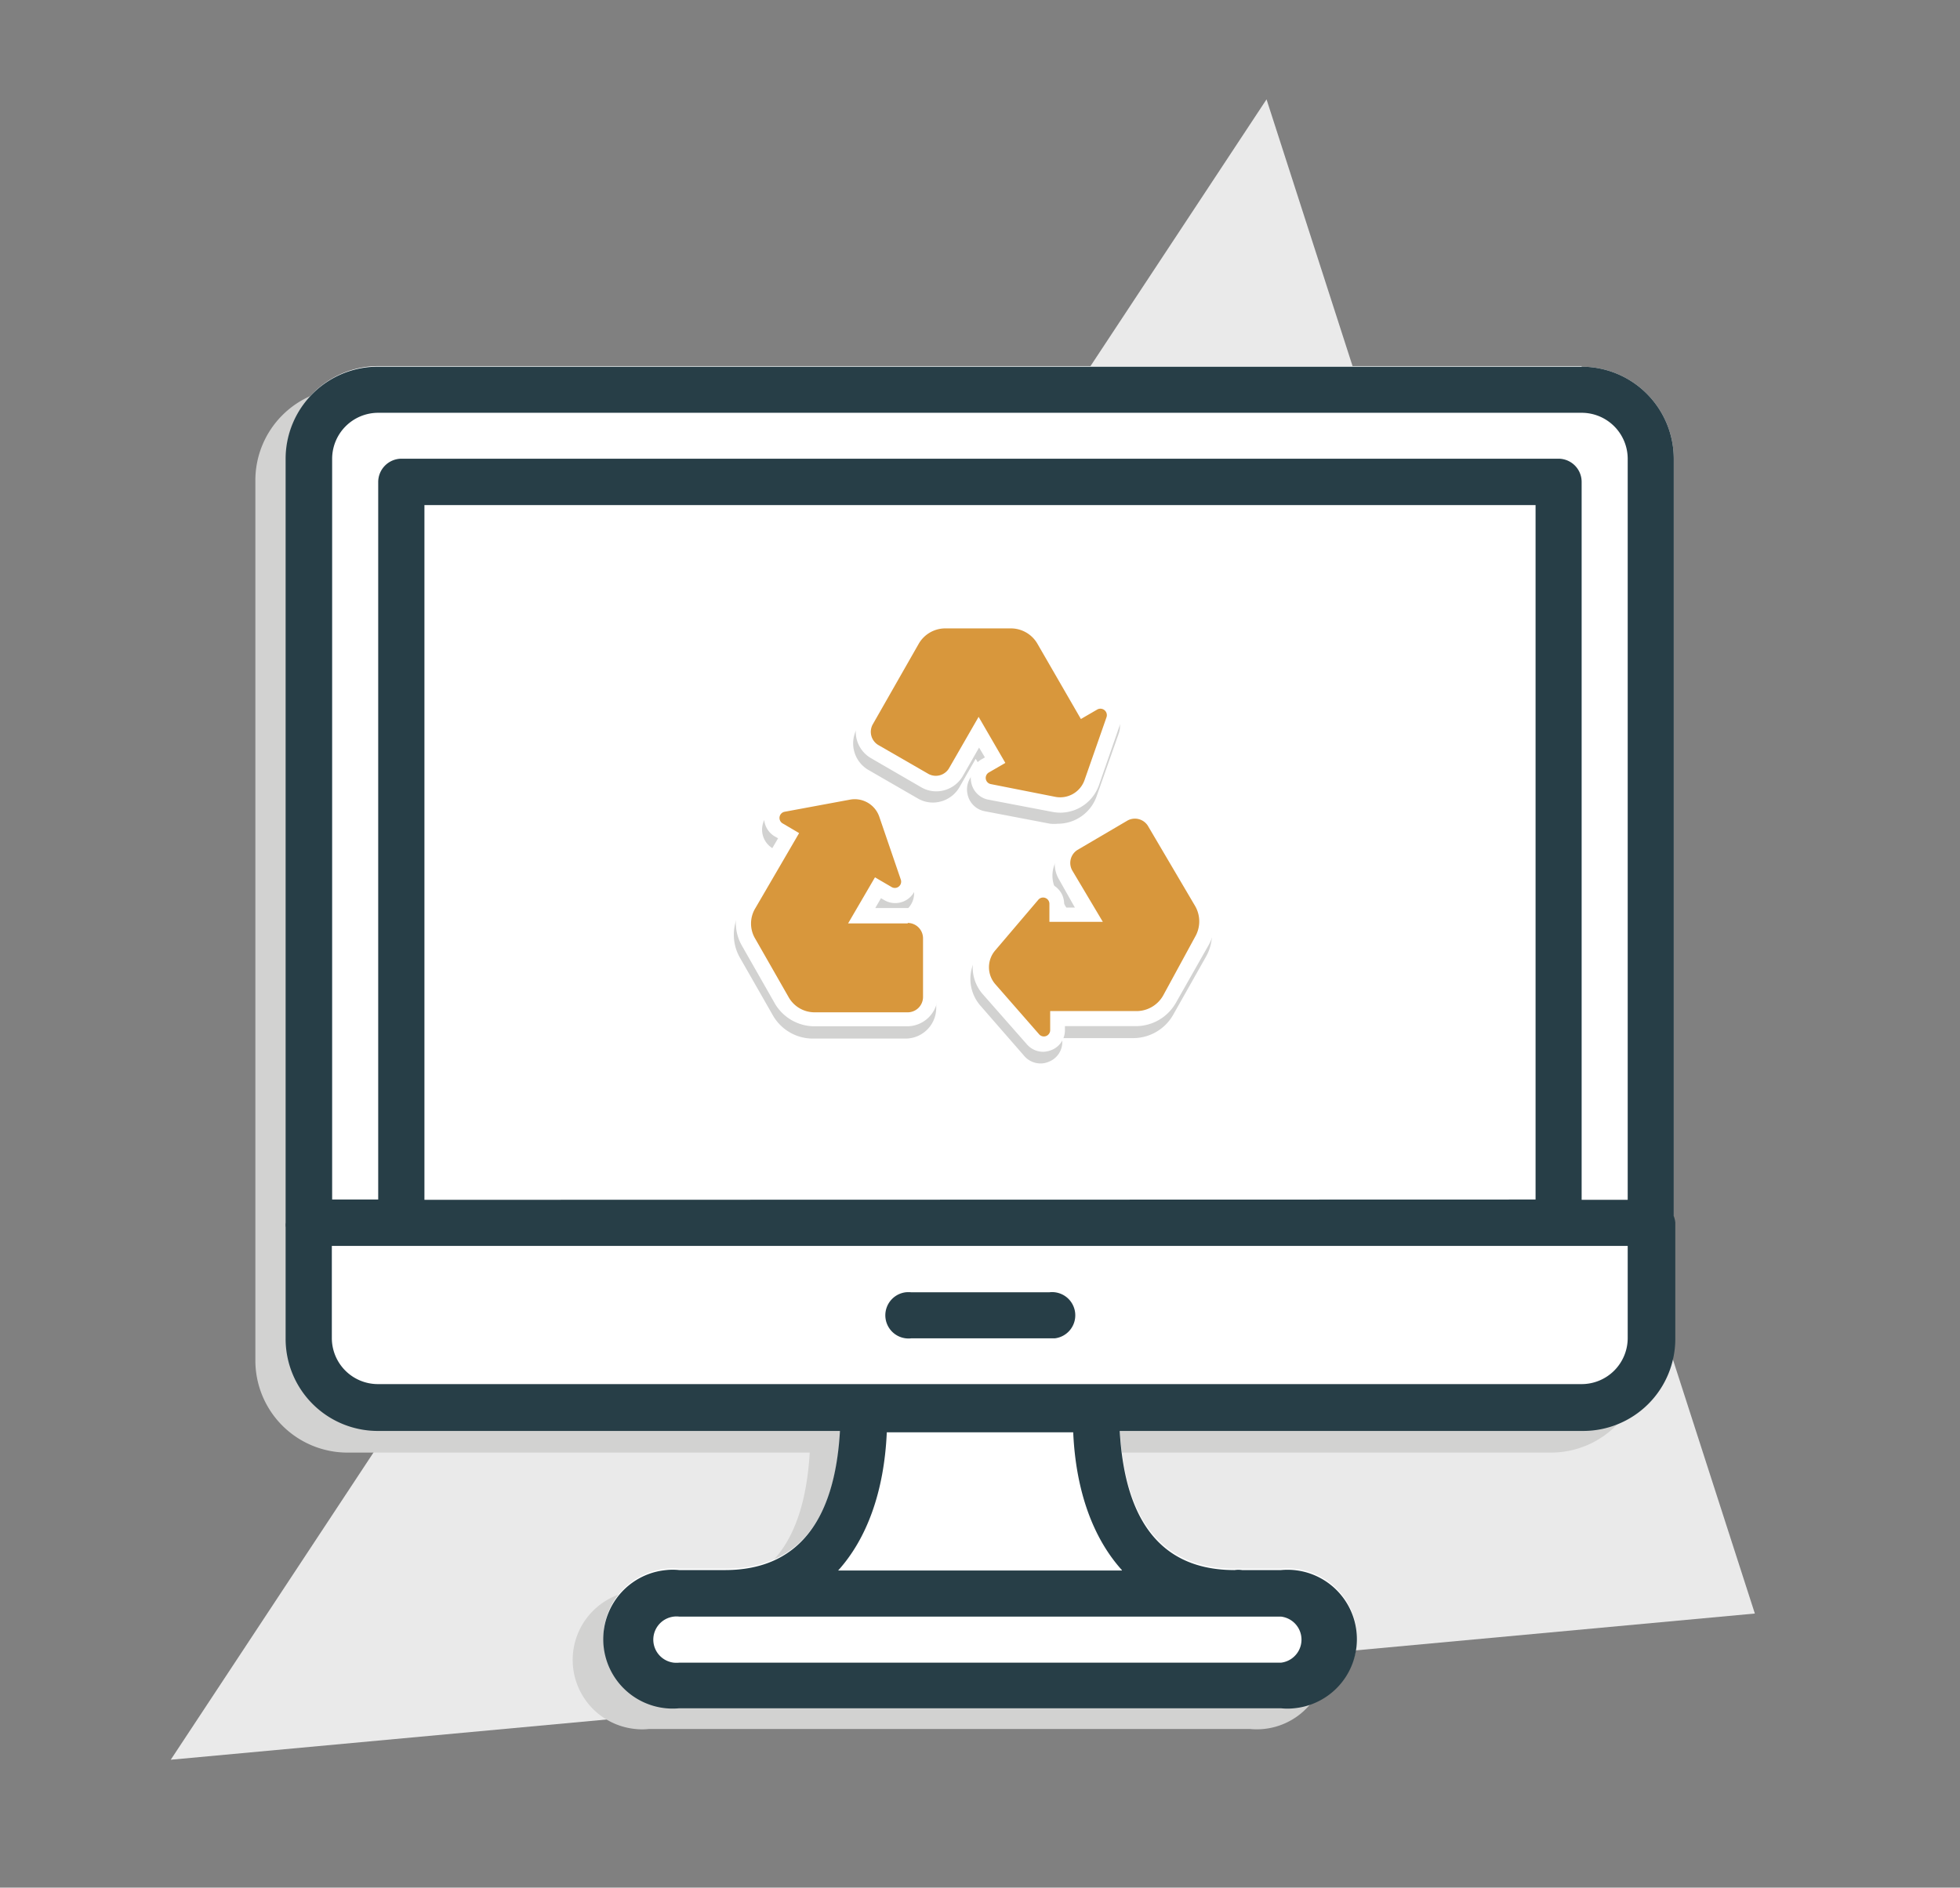
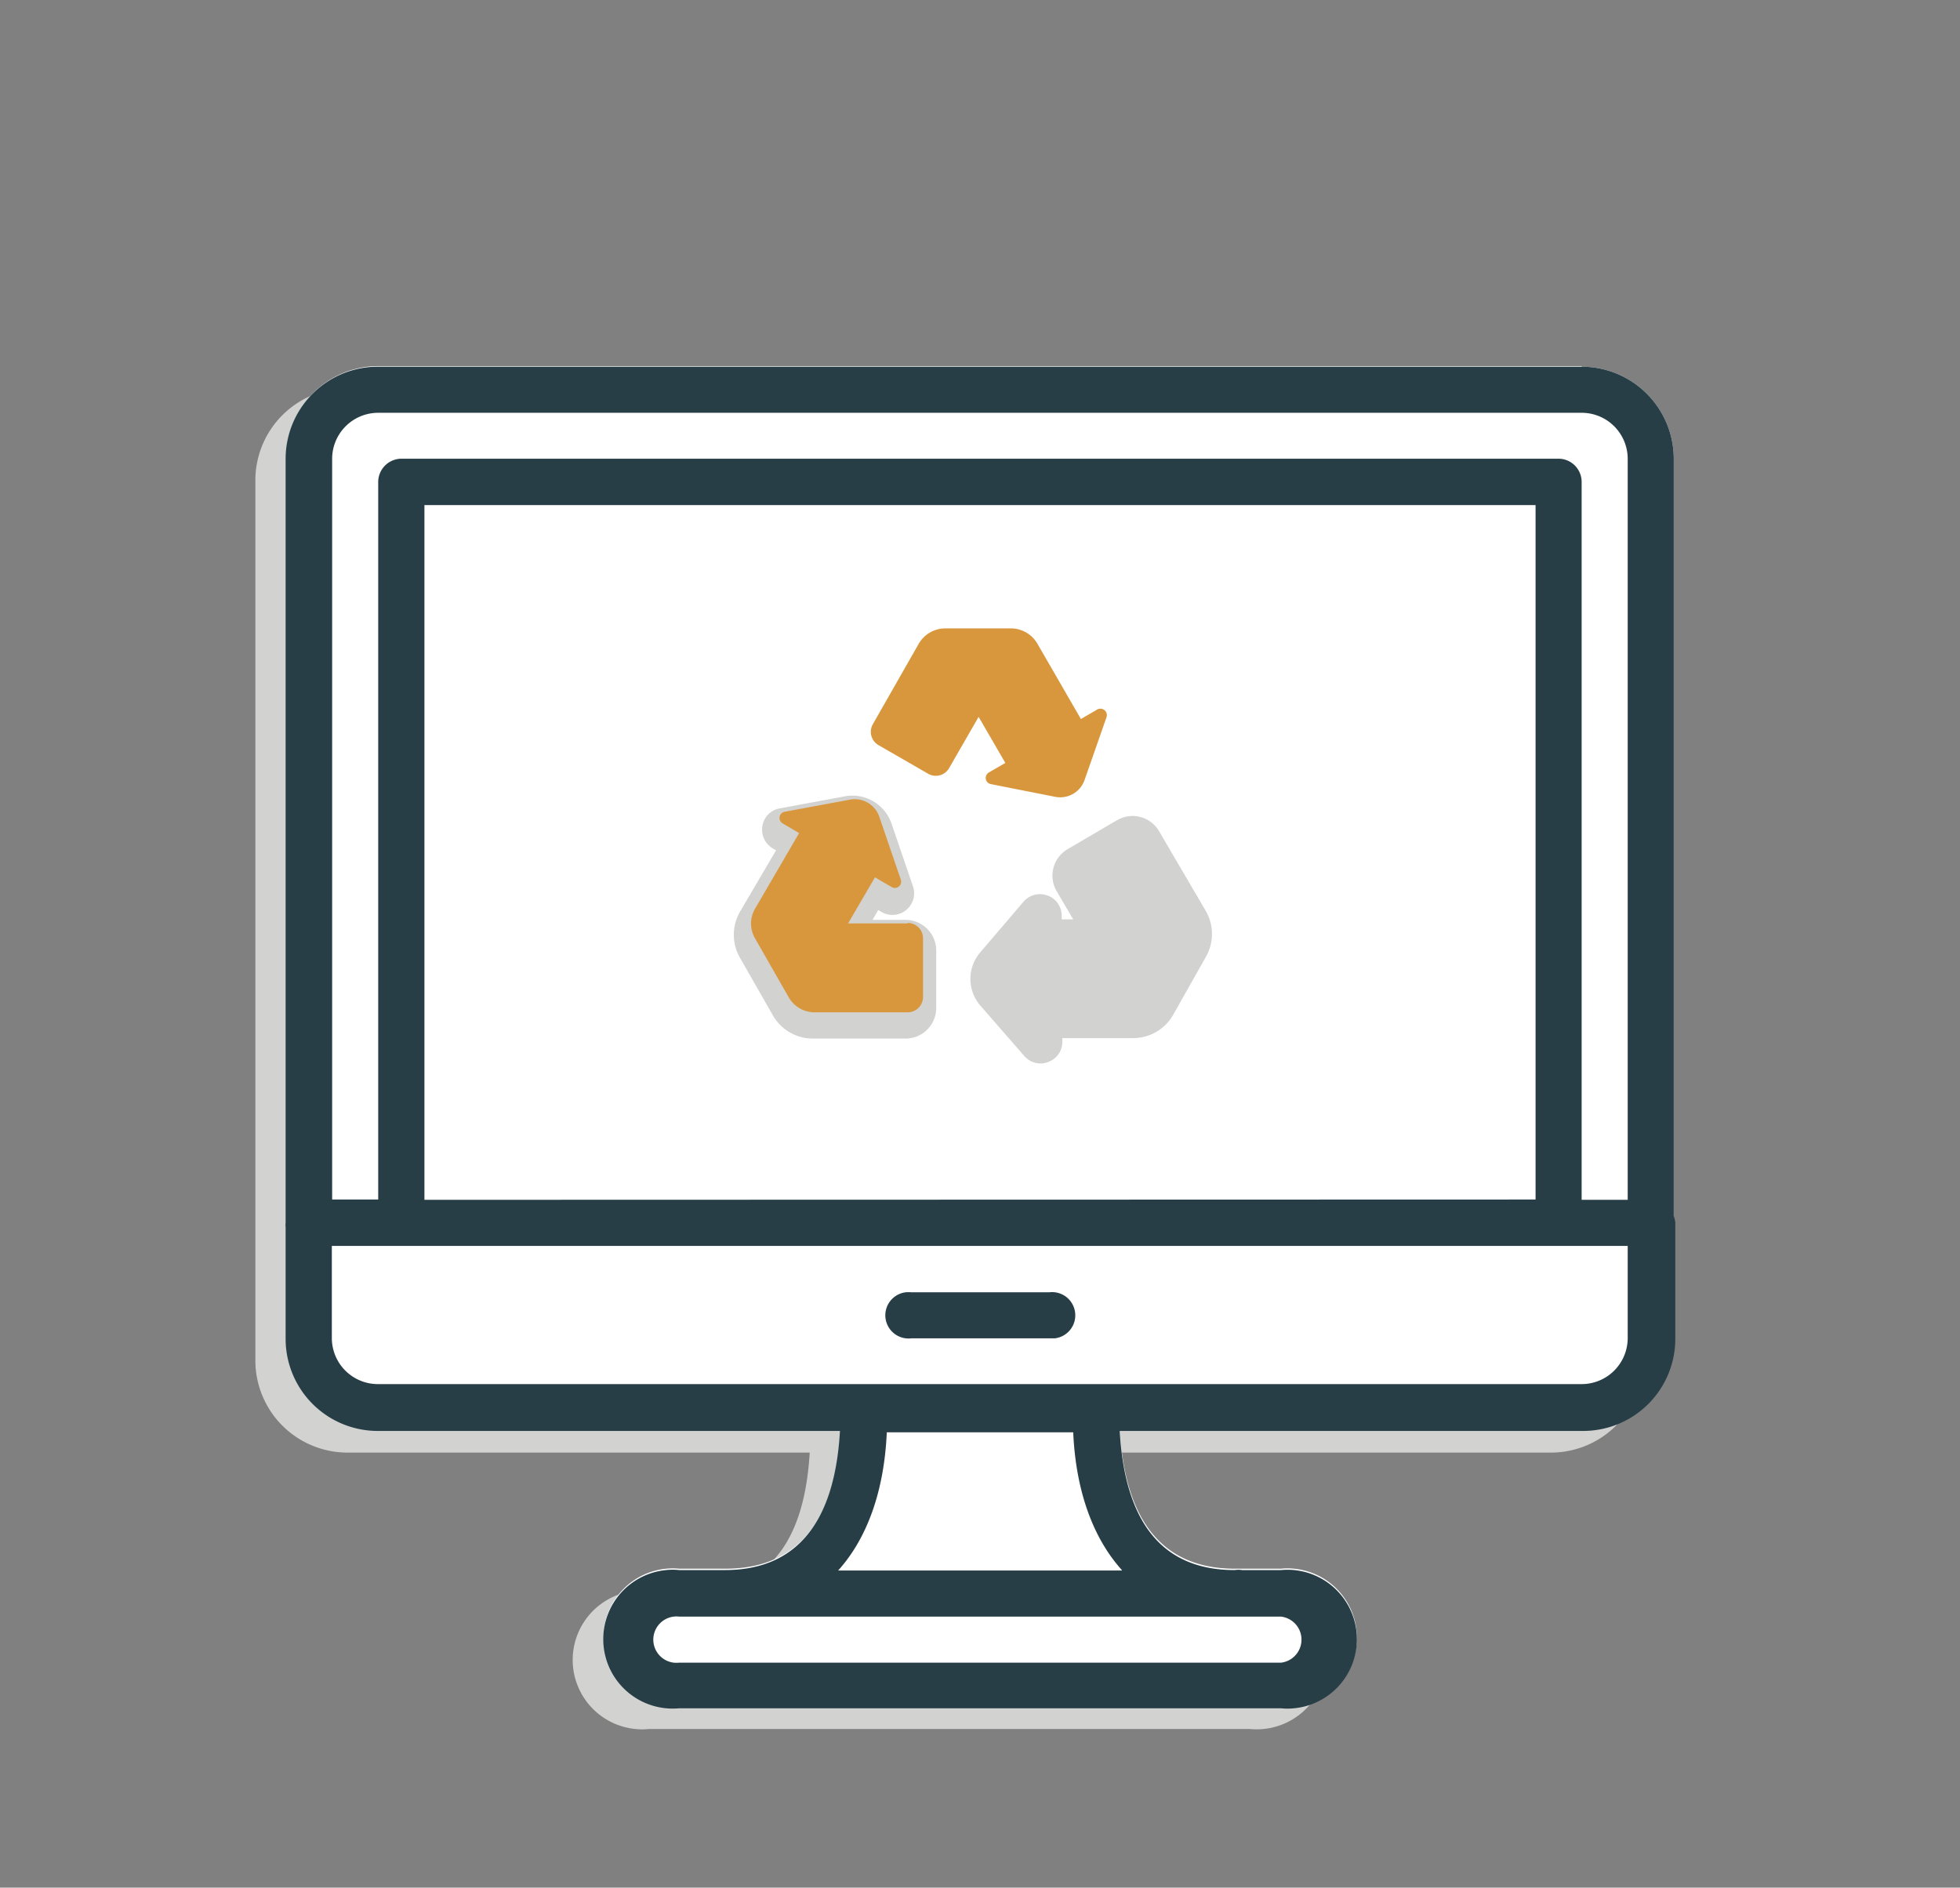
<svg xmlns="http://www.w3.org/2000/svg" id="Layer_1" data-name="Layer 1" viewBox="0 0 127.64 122.92">
  <rect x="0" y="0" width="127.64" height="122.92" fill="#808080" stroke="none" />
  <defs>
    <style>.cls-1{fill:#eaeaea;}.cls-2{fill:#d2d2d1;}.cls-3{fill:#fff;}.cls-4{fill:#273e47;}.cls-5{fill:#d8973c;}</style>
  </defs>
-   <polygon class="cls-1" points="114.28 105.07 11.12 114.59 82.48 6.47 114.28 105.07" />
  <path class="cls-2" d="M101,25.28H22.63a6,6,0,0,0-6,6V88.59a6,6,0,0,0,6,6h30.1c-.35,6-2.86,9-7.49,9h-3a4.52,4.52,0,0,0-.85,9,4,4,0,0,0,.85,0H81.42a4.52,4.52,0,0,0,.85-9,4,4,0,0,0-.85,0h-3c-4.62,0-7.14-3-7.49-9H101a6,6,0,0,0,6-6V31.31a6,6,0,0,0-6-6Z" />
  <path class="cls-3" d="M103,23.84H24.63a6,6,0,0,0-6,6V87.15a6,6,0,0,0,6,6h30.1c-.35,6-2.86,9-7.49,9h-3a4.52,4.52,0,0,0-.85,9,4,4,0,0,0,.85,0H83.42a4.52,4.52,0,0,0,.85-9,4,4,0,0,0-.85,0h-3c-4.62,0-7.14-3-7.49-9H103a6,6,0,0,0,6-6V29.88a6,6,0,0,0-6-6Z" />
  <path class="cls-4" d="M109,79.19V29.88a6,6,0,0,0-6-6H24.6a6,6,0,0,0-6,6V79.62a1.53,1.53,0,0,0,0,.3v7.26a6,6,0,0,0,6,6h30.1c-.34,6-2.86,9.06-7.49,9.06h-.35l-.13,0H44.23a4,4,0,0,0-.85,0,4.52,4.52,0,0,0,.85,9H83.42a4,4,0,0,0,.85,0,4.52,4.52,0,0,0-.85-9H80.89a1.6,1.6,0,0,0-.49,0c-4.63,0-7.14-3-7.48-9.06H103.1a6,6,0,0,0,6-6V79.62A1.55,1.55,0,0,0,109,79.19ZM83.42,105.27a1.51,1.51,0,0,1,0,3H44.23a2,2,0,0,1-.35,0,1.51,1.51,0,0,1,.35-3Zm-10.36-3H54.58c1.86-2.06,3-5.12,3.17-9H69.89C70.06,97.12,71.2,100.18,73.06,102.24ZM106,87.13a3,3,0,0,1-3,3H24.61a3,3,0,0,1-3-3v-6H106Zm-78.36-9V32.89H100V78.11Zm78.36,0h-3V31.38a1.51,1.51,0,0,0-1.5-1.51H26.14a1.52,1.52,0,0,0-1.51,1.51V78.11h-3l0-48.23a3,3,0,0,1,3-3H103a3,3,0,0,1,3,3Z" />
  <path class="cls-4" d="M68.34,84.15h-9a2,2,0,0,0-.35,0,1.51,1.51,0,0,0,.35,3h9.35a1.51,1.51,0,0,0-.35-3Z" />
-   <path class="cls-2" d="M64.15,52.83l4.24.81h0a2.83,2.83,0,0,0,.5,0,2.68,2.68,0,0,0,2.53-1.8l1.44-4.09a1.43,1.43,0,0,0-.44-1.56,1.4,1.4,0,0,0-1.61-.13l-.2.12-2.33-4a3,3,0,0,0-2.56-1.47H61.37a3,3,0,0,0-2.56,1.47l-3,5.26a2,2,0,0,0,.73,2.69L59.78,52a1.94,1.94,0,0,0,1.49.19,2,2,0,0,0,1.2-.91l1.07-1.87.38.64-.21.12A1.4,1.4,0,0,0,63,51.67,1.41,1.41,0,0,0,64.15,52.83Z" />
  <path class="cls-2" d="M78.53,59.33l-3.07-5.24a2,2,0,0,0-2.7-.69L69.5,55.31a2,2,0,0,0-.7,2.7l1.09,1.86h-.75v-.24a1.4,1.4,0,0,0-.93-1.32,1.42,1.42,0,0,0-1.56.41L63.85,62a2.65,2.65,0,0,0,0,3.49l2.85,3.27a1.4,1.4,0,0,0,1.06.49,1.32,1.32,0,0,0,.51-.1,1.38,1.38,0,0,0,.91-1.33V67.6l4.66,0a3,3,0,0,0,2.55-1.5l2.14-3.79h0A3,3,0,0,0,78.53,59.33Z" />
  <path class="cls-2" d="M59,59.9H56.82l.37-.64.21.12a1.41,1.41,0,0,0,2.05-1.68l-1.4-4.09a2.69,2.69,0,0,0-3-1.76l-4.26.79a1.38,1.38,0,0,0-1.14,1.14,1.42,1.42,0,0,0,.68,1.47l.21.12-2.35,4a3,3,0,0,0,0,3l2.16,3.78a3,3,0,0,0,2.55,1.48l6.07,0h0a2,2,0,0,0,2-2V61.88A2,2,0,0,0,59,59.9Z" />
  <path class="cls-3" d="M64.3,52.06l4.24.81h0a2.83,2.83,0,0,0,.5.05,2.68,2.68,0,0,0,2.53-1.8L73,47a1.42,1.42,0,0,0-.44-1.56A1.4,1.4,0,0,0,71,45.34l-.2.12-2.33-4A3,3,0,0,0,65.87,40H61.52A3,3,0,0,0,59,41.42l-3,5.26a1.93,1.93,0,0,0-.2,1.5,2,2,0,0,0,.92,1.19l3.28,1.9a1.94,1.94,0,0,0,1.49.19,2,2,0,0,0,1.2-.91l1.07-1.87.38.64-.21.12a1.4,1.4,0,0,0-.69,1.46A1.41,1.41,0,0,0,64.3,52.06Z" />
-   <path class="cls-3" d="M78.68,58.56l-3.07-5.24a2,2,0,0,0-2.7-.69l-3.26,1.91a2,2,0,0,0-.7,2.7L70,59.1H69.3v-.24a1.4,1.4,0,0,0-.93-1.32A1.42,1.42,0,0,0,66.8,58L64,61.25a2.65,2.65,0,0,0,0,3.49L66.87,68a1.4,1.4,0,0,0,1.06.49,1.54,1.54,0,0,0,.51-.1,1.38,1.38,0,0,0,.91-1.33v-.24l4.66,0a3,3,0,0,0,2.55-1.49l2.15-3.79h0A3,3,0,0,0,78.68,58.56Z" />
-   <path class="cls-3" d="M59.13,59.13H57l.37-.64.21.12a1.41,1.41,0,0,0,2.05-1.68l-1.4-4.09a2.69,2.69,0,0,0-3-1.76l-4.26.79A1.38,1.38,0,0,0,49.78,53a1.42,1.42,0,0,0,.68,1.47l.21.12-2.35,4a3,3,0,0,0,0,3l2.16,3.79A3,3,0,0,0,53,66.83l6.07,0h0a2,2,0,0,0,2-2l0-3.79A2,2,0,0,0,59.13,59.13Z" />
  <path class="cls-5" d="M68.73,51.89a1.68,1.68,0,0,0,1.9-1.1l1.43-4.09a.42.42,0,0,0-.6-.5l-1.07.62-2.83-4.9a2,2,0,0,0-1.69-1H61.52a2,2,0,0,0-1.69,1l-3,5.26a1,1,0,0,0,.36,1.33l3.28,1.89a1,1,0,0,0,1.32-.35l1.94-3.37,1.74,3-1.07.62a.41.41,0,0,0,.13.76Z" />
-   <path class="cls-5" d="M77.83,61a2,2,0,0,0,0-2l-3.08-5.23a1,1,0,0,0-1.32-.34l-3.27,1.92a1,1,0,0,0-.34,1.32l2,3.36-3.48,0V58.87a.41.41,0,0,0-.73-.27l-2.8,3.29a1.68,1.68,0,0,0,0,2.19l2.86,3.27a.41.41,0,0,0,.72-.27V65.84l5.66,0a2,2,0,0,0,1.69-1Z" />
  <path class="cls-5" d="M59.12,60.13H55.23l1.75-3,1.08.63a.41.41,0,0,0,.6-.49l-1.4-4.09a1.69,1.69,0,0,0-1.9-1.11l-4.26.79a.41.41,0,0,0-.13.76l1.07.63-2.85,4.89a1.92,1.92,0,0,0,0,2l2.16,3.78a1.94,1.94,0,0,0,1.69,1l6.07,0a1,1,0,0,0,1-1V61.1a1,1,0,0,0-1-1Z" />
</svg>